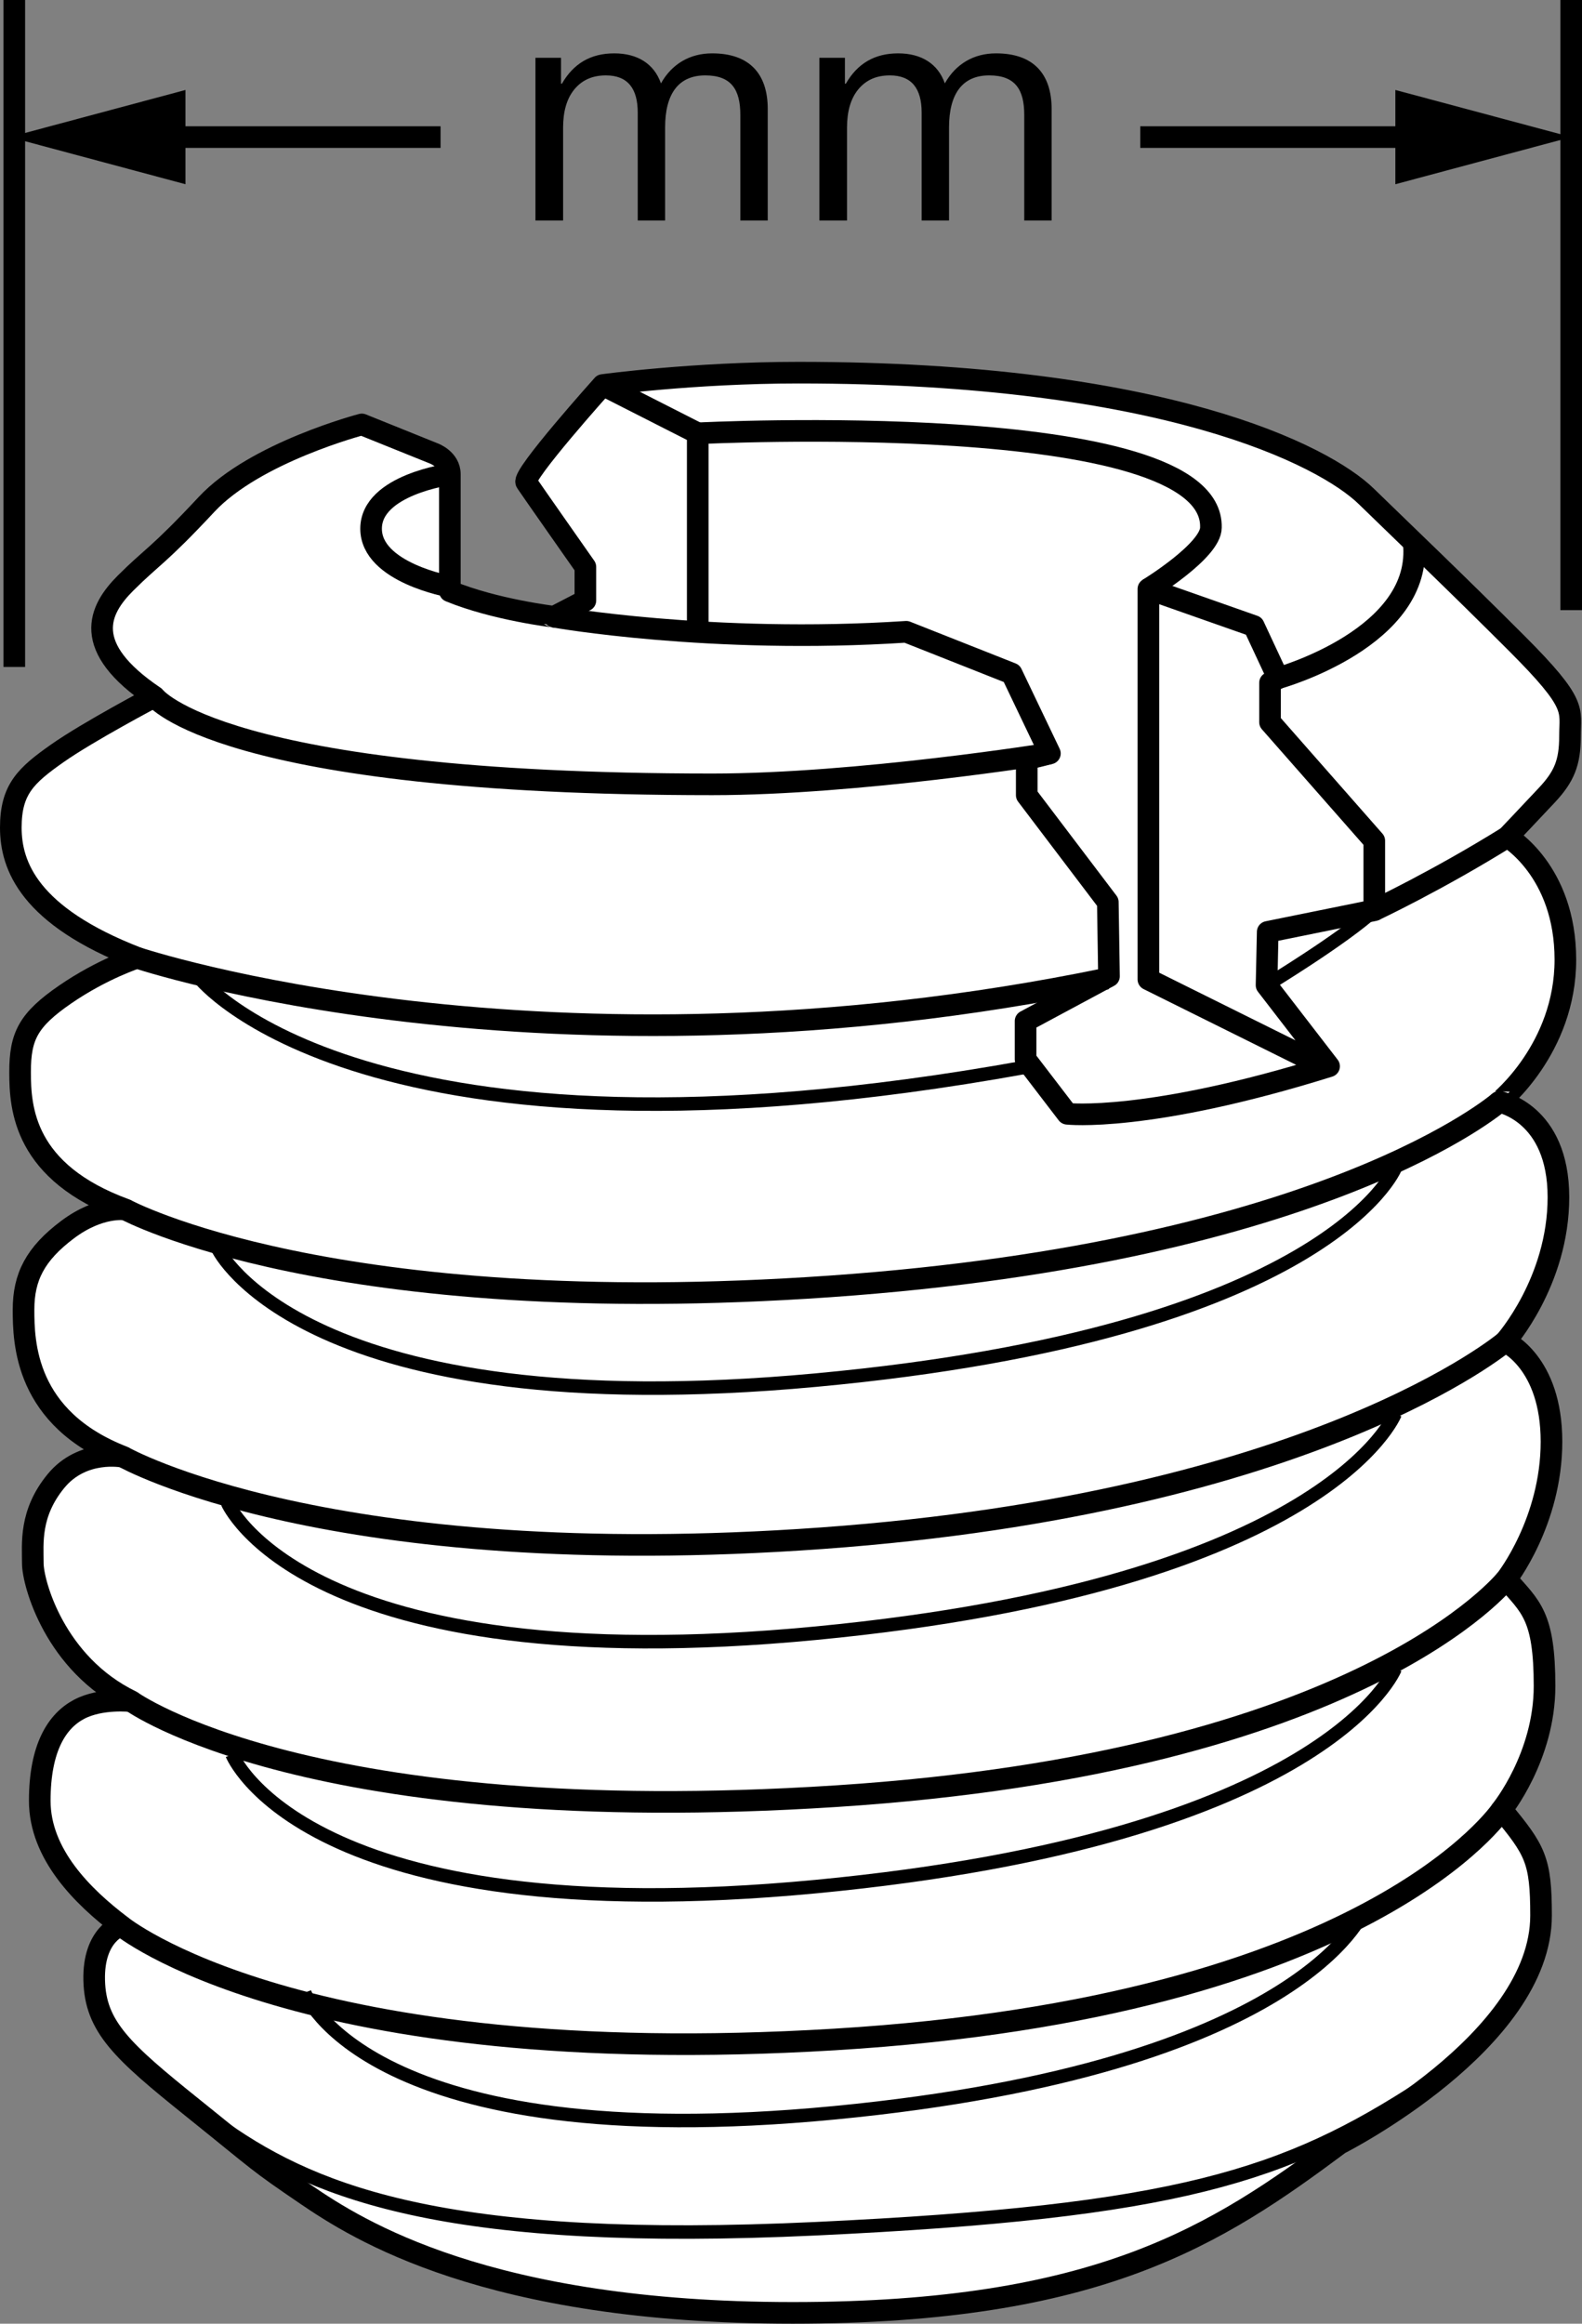
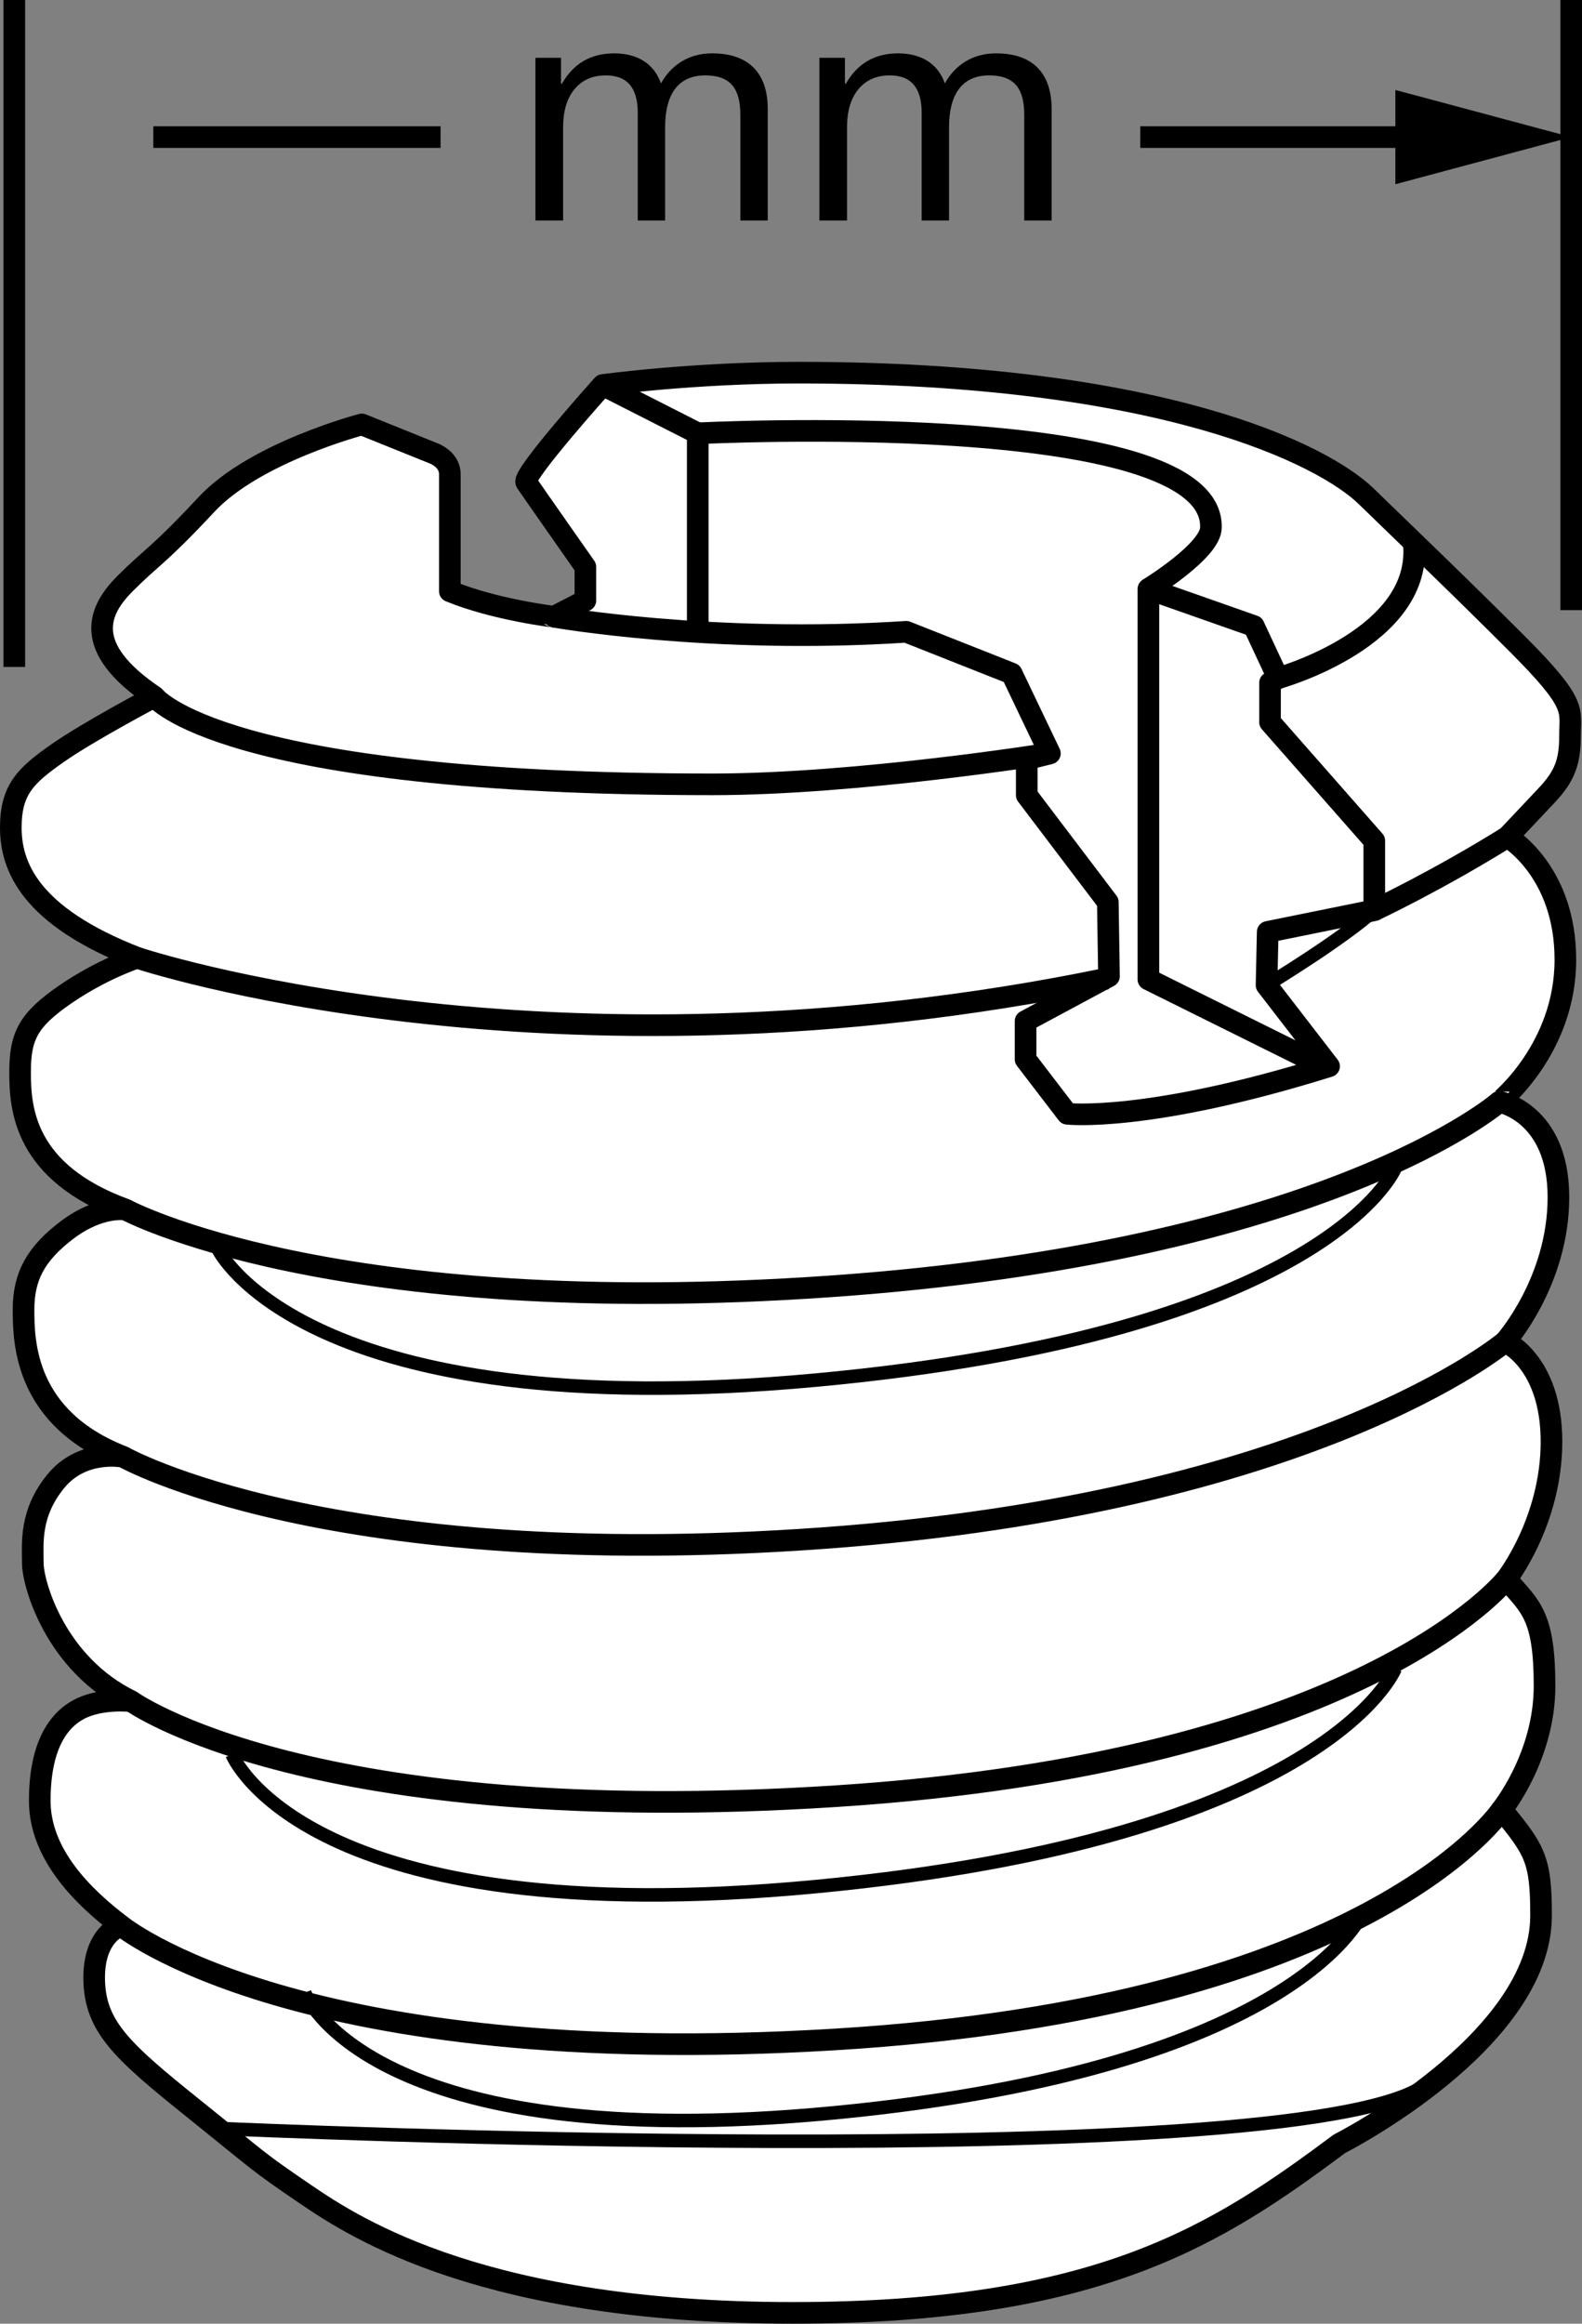
<svg xmlns="http://www.w3.org/2000/svg" version="1.1" id="Layer_1" x="0px" y="0px" width="58.529px" height="85.957px" viewBox="0 0 58.529 85.957" enable-background="new 0 0 58.529 85.957" xml:space="preserve">
  <rect x="0" y="0" width="58.529" height="85.957" fill="#808080" stroke="none" />
  <g id="Image">
    <path fill="#FFFFFF" stroke="#000000" stroke-width="0.8" stroke-linejoin="round" stroke-miterlimit="10" d="M16.643,21.871   c0,0,0-3.771,0-4.329s-0.6-0.771-0.6-0.771L13.386,15.7c0,0-3.943,1.029-5.743,2.957c-1.8,1.929-2.014,1.929-3,2.914   s-1.671,2.357,1.071,4.2c0,0-2.443,1.286-3.6,2.1C0.957,28.686,0.4,29.2,0.4,30.614c0,1.414,0.686,3.271,4.671,4.814   c0,0-1.286,0.414-2.657,1.357c-1.371,0.943-1.671,1.543-1.671,2.871c0,1.329,0.129,3.714,3.9,5.086   c0,0-0.943-0.157-2.143,0.743c-1.2,0.9-1.629,1.757-1.629,2.957s0.043,4.033,3.686,5.447c0,0-1.5-0.304-2.486,0.896   s-0.857,2.314-0.857,3.043s0.814,3.729,3.643,5.1c0,0-1.114-0.129-1.929,0.3c-0.814,0.429-1.457,1.414-1.457,3.386   s1.586,3.543,3,4.614c0,0-1.029,0.314-0.986,2.029s1.029,2.614,3.643,4.714s2.314,1.929,4.2,3.214   s6.686,4.371,18,4.371S45.014,82.686,49.557,79.3c0,0,7.457-3.771,7.457-8.443c0-2.057-0.214-2.414-1.457-3.914   c0,0,1.586-1.957,1.586-4.571s-0.514-2.929-1.414-3.957c0,0,1.671-2.129,1.671-5.086s-1.714-3.7-1.714-3.7   s1.971-2.214,1.971-5.343s-2.186-3.529-2.186-3.529S57.914,38.8,57.914,35.5c0-3.3-2.143-4.543-2.143-4.543   s0.815-0.857,1.457-1.543s0.857-1.2,0.857-2.186s0.3-1.157-1.971-3.429c-2.271-2.271-4.029-3.943-5.571-5.443   c-1.543-1.5-7.457-4.571-21-4.571c-3.9,0-7.243,0.457-7.243,0.457s-3,3.343-2.829,3.6s2.186,3.129,2.186,3.129   v1.243l-1.157,0.6C20.5,22.814,18.314,22.557,16.643,21.871z" />
-     <path fill="none" stroke="#000000" stroke-width="0.8" stroke-linejoin="round" stroke-miterlimit="10" d="M16.643,17.543   c0,0-2.914,0.386-2.914,2.014s2.914,2.143,2.914,2.143" />
    <path fill="none" stroke="#000000" stroke-width="0.8" stroke-linejoin="round" stroke-miterlimit="10" d="M20.5,22.814   c0,0,5.786,1.029,13.029,0.557l3.9,1.543l1.414,2.957l-0.857,0.214v1.329l3,3.957l0.043,2.743l-3.086,1.657v1.414   L39.486,41.2c0,0,2.957,0.343,9.686-1.757l-2.314-3l0.043-1.971l3.943-0.8V31.1l-3.857-4.386v-1.457l0.3-0.171   l-0.9-1.929l-3.9-1.371v14.443l6.214,3.086" />
    <polyline fill="none" stroke="#000000" stroke-width="0.8" stroke-linejoin="round" stroke-miterlimit="10" points="   22.3,14.243 25.814,16.029 25.814,23.286  " />
    <path fill="none" stroke="#000000" stroke-width="0.8" stroke-linejoin="round" stroke-miterlimit="10" d="M25.814,16.029   c0,0,19.114-0.971,18.986,3.486c0,0.857-2.314,2.271-2.314,2.271" />
    <path fill="none" stroke="#000000" stroke-width="0.8" stroke-linejoin="round" stroke-miterlimit="10" d="M5.714,25.771   c0,0,2.414,3.243,20.643,3.243c5.371,0,12.486-1.143,12.486-1.143" />
    <path fill="none" stroke="#000000" stroke-width="0.8" stroke-linejoin="round" stroke-miterlimit="10" d="M47.286,25.086   c0,0,5.414-1.5,5.014-5.043" />
    <path fill="none" stroke="#000000" stroke-width="0.8" stroke-linejoin="round" stroke-miterlimit="10" d="M5.072,35.429   c0,0,15.086,5.057,35.871,0.771" />
    <path fill="none" stroke="#000000" stroke-width="0.8" stroke-linejoin="round" stroke-miterlimit="10" d="M4.643,44.743   c0,0,7.629,4.129,26.057,2.843s24.771-6.829,24.771-6.829" />
    <path fill="none" stroke="#000000" stroke-width="0.8" stroke-linejoin="round" stroke-miterlimit="10" d="M4.557,53.89   c0,0,7.629,4.324,25.857,3.01s25.271-7.271,25.271-7.271" />
    <path fill="none" stroke="#000000" stroke-width="0.8" stroke-linejoin="round" stroke-miterlimit="10" d="M4.857,62.929   c0,0,6.586,4.771,26.071,3.514s24.8-8.029,24.8-8.029" />
    <path fill="none" stroke="#000000" stroke-width="0.8" stroke-linejoin="round" stroke-miterlimit="10" d="M4.471,71.229   c0,0,6.557,5.414,26.4,4.214c19.843-1.2,24.686-8.5,24.686-8.5" />
-     <path fill="none" stroke="#000000" stroke-width="0.5" stroke-linejoin="round" d="M8.3,78.743   c3.5,2.457,8.514,4.329,21.886,3.7S47.557,80.5,52.643,77.186" />
-     <path fill="none" stroke="#000000" stroke-width="0.5" stroke-linejoin="round" d="M7.386,36.186   c0,0,6.086,7.709,30.557,3.29" />
+     <path fill="none" stroke="#000000" stroke-width="0.5" stroke-linejoin="round" d="M8.3,78.743   S47.557,80.5,52.643,77.186" />
    <path fill="none" stroke="#000000" stroke-width="0.8" stroke-linejoin="round" stroke-miterlimit="10" d="M50.843,33.671   c0,0,2.314-1.086,4.929-2.714" />
    <path fill="none" stroke="#000000" stroke-width="0.5" stroke-linejoin="round" d="M46.857,36.443   c0,0,2.786-1.686,3.986-2.771" />
    <path fill="none" stroke="#000000" stroke-width="0.5" stroke-linejoin="round" d="M8.072,46.214   c0,0,3.171,6.592,22.114,4.838s21.429-7.838,21.429-7.838" />
-     <path fill="none" stroke="#000000" stroke-width="0.5" stroke-linejoin="round" d="M8.414,55.586   c0,0,2.829,6.643,21.771,4.828S51.614,52.3,51.614,52.3" />
    <path fill="none" stroke="#000000" stroke-width="0.5" stroke-linejoin="round" d="M8.586,64.9c0,0,2.657,6.69,21.6,4.887   s21.429-8.059,21.429-8.059" />
    <path fill="none" stroke="#000000" stroke-width="0.5" stroke-linejoin="round" d="M11.271,73.711   c0,0,2.321,6.109,19.612,4.442S50.443,70.7,50.443,70.7" />
    <line fill="none" stroke="#000000" stroke-width="0.8" stroke-linejoin="round" stroke-miterlimit="10" x1="0.529" y1="24.671" x2="0.529" y2="0" />
    <line fill="none" stroke="#000000" stroke-width="0.8" stroke-linejoin="round" stroke-miterlimit="10" x1="58.129" y1="22.571" x2="58.129" y2="0" />
    <g>
      <path d="M27.39,8.157V4.252c0-0.935-0.33-1.463-1.298-1.463c-0.99,0-1.485,0.682-1.485,1.925v3.443h-1.013    V4.164c0-0.88-0.362-1.375-1.177-1.375c-0.506,0-0.891,0.176-1.177,0.528c-0.275,0.341-0.407,0.815-0.407,1.397    v3.443h-1.023V2.139h0.946v0.958h0.033c0.429-0.748,1.067-1.123,1.937-1.123c0.857,0,1.474,0.385,1.727,1.111    c0.407-0.726,1.078-1.111,1.893-1.111c1.375,0,2.058,0.749,2.058,2.058v4.125L27.39,8.157L27.39,8.157z" />
      <path d="M37.894,8.157V4.252c0-0.935-0.33-1.463-1.298-1.463c-0.99,0-1.485,0.682-1.485,1.925v3.443h-1.013    V4.164c0-0.88-0.362-1.375-1.177-1.375c-0.506,0-0.891,0.176-1.177,0.528c-0.275,0.341-0.407,0.815-0.407,1.397    v3.443h-1.023V2.139h0.946v0.958h0.033c0.429-0.748,1.067-1.123,1.935-1.123c0.858,0,1.475,0.385,1.728,1.111    c0.407-0.726,1.078-1.111,1.893-1.111c1.375,0,2.058,0.749,2.058,2.058v4.125L37.894,8.157L37.894,8.157z" />
    </g>
    <g>
      <line fill="none" x1="16.3" y1="5.071" x2="0.357" y2="5.071" />
      <g>
        <line fill="none" stroke="#000000" stroke-width="0.8" stroke-miterlimit="10" x1="16.3" y1="5.071" x2="5.673" y2="5.071" />
        <g>
-           <polygon points="6.862,3.328 0.357,5.071 6.862,6.815     " />
-         </g>
+           </g>
      </g>
    </g>
    <g>
      <line fill="none" x1="42.186" y1="5.071" x2="58.129" y2="5.071" />
      <g>
        <line fill="none" stroke="#000000" stroke-width="0.8" stroke-miterlimit="10" x1="42.186" y1="5.071" x2="52.813" y2="5.071" />
        <g>
          <polygon points="51.624,6.815 58.129,5.071 51.624,3.328     " />
        </g>
      </g>
    </g>
  </g>
</svg>